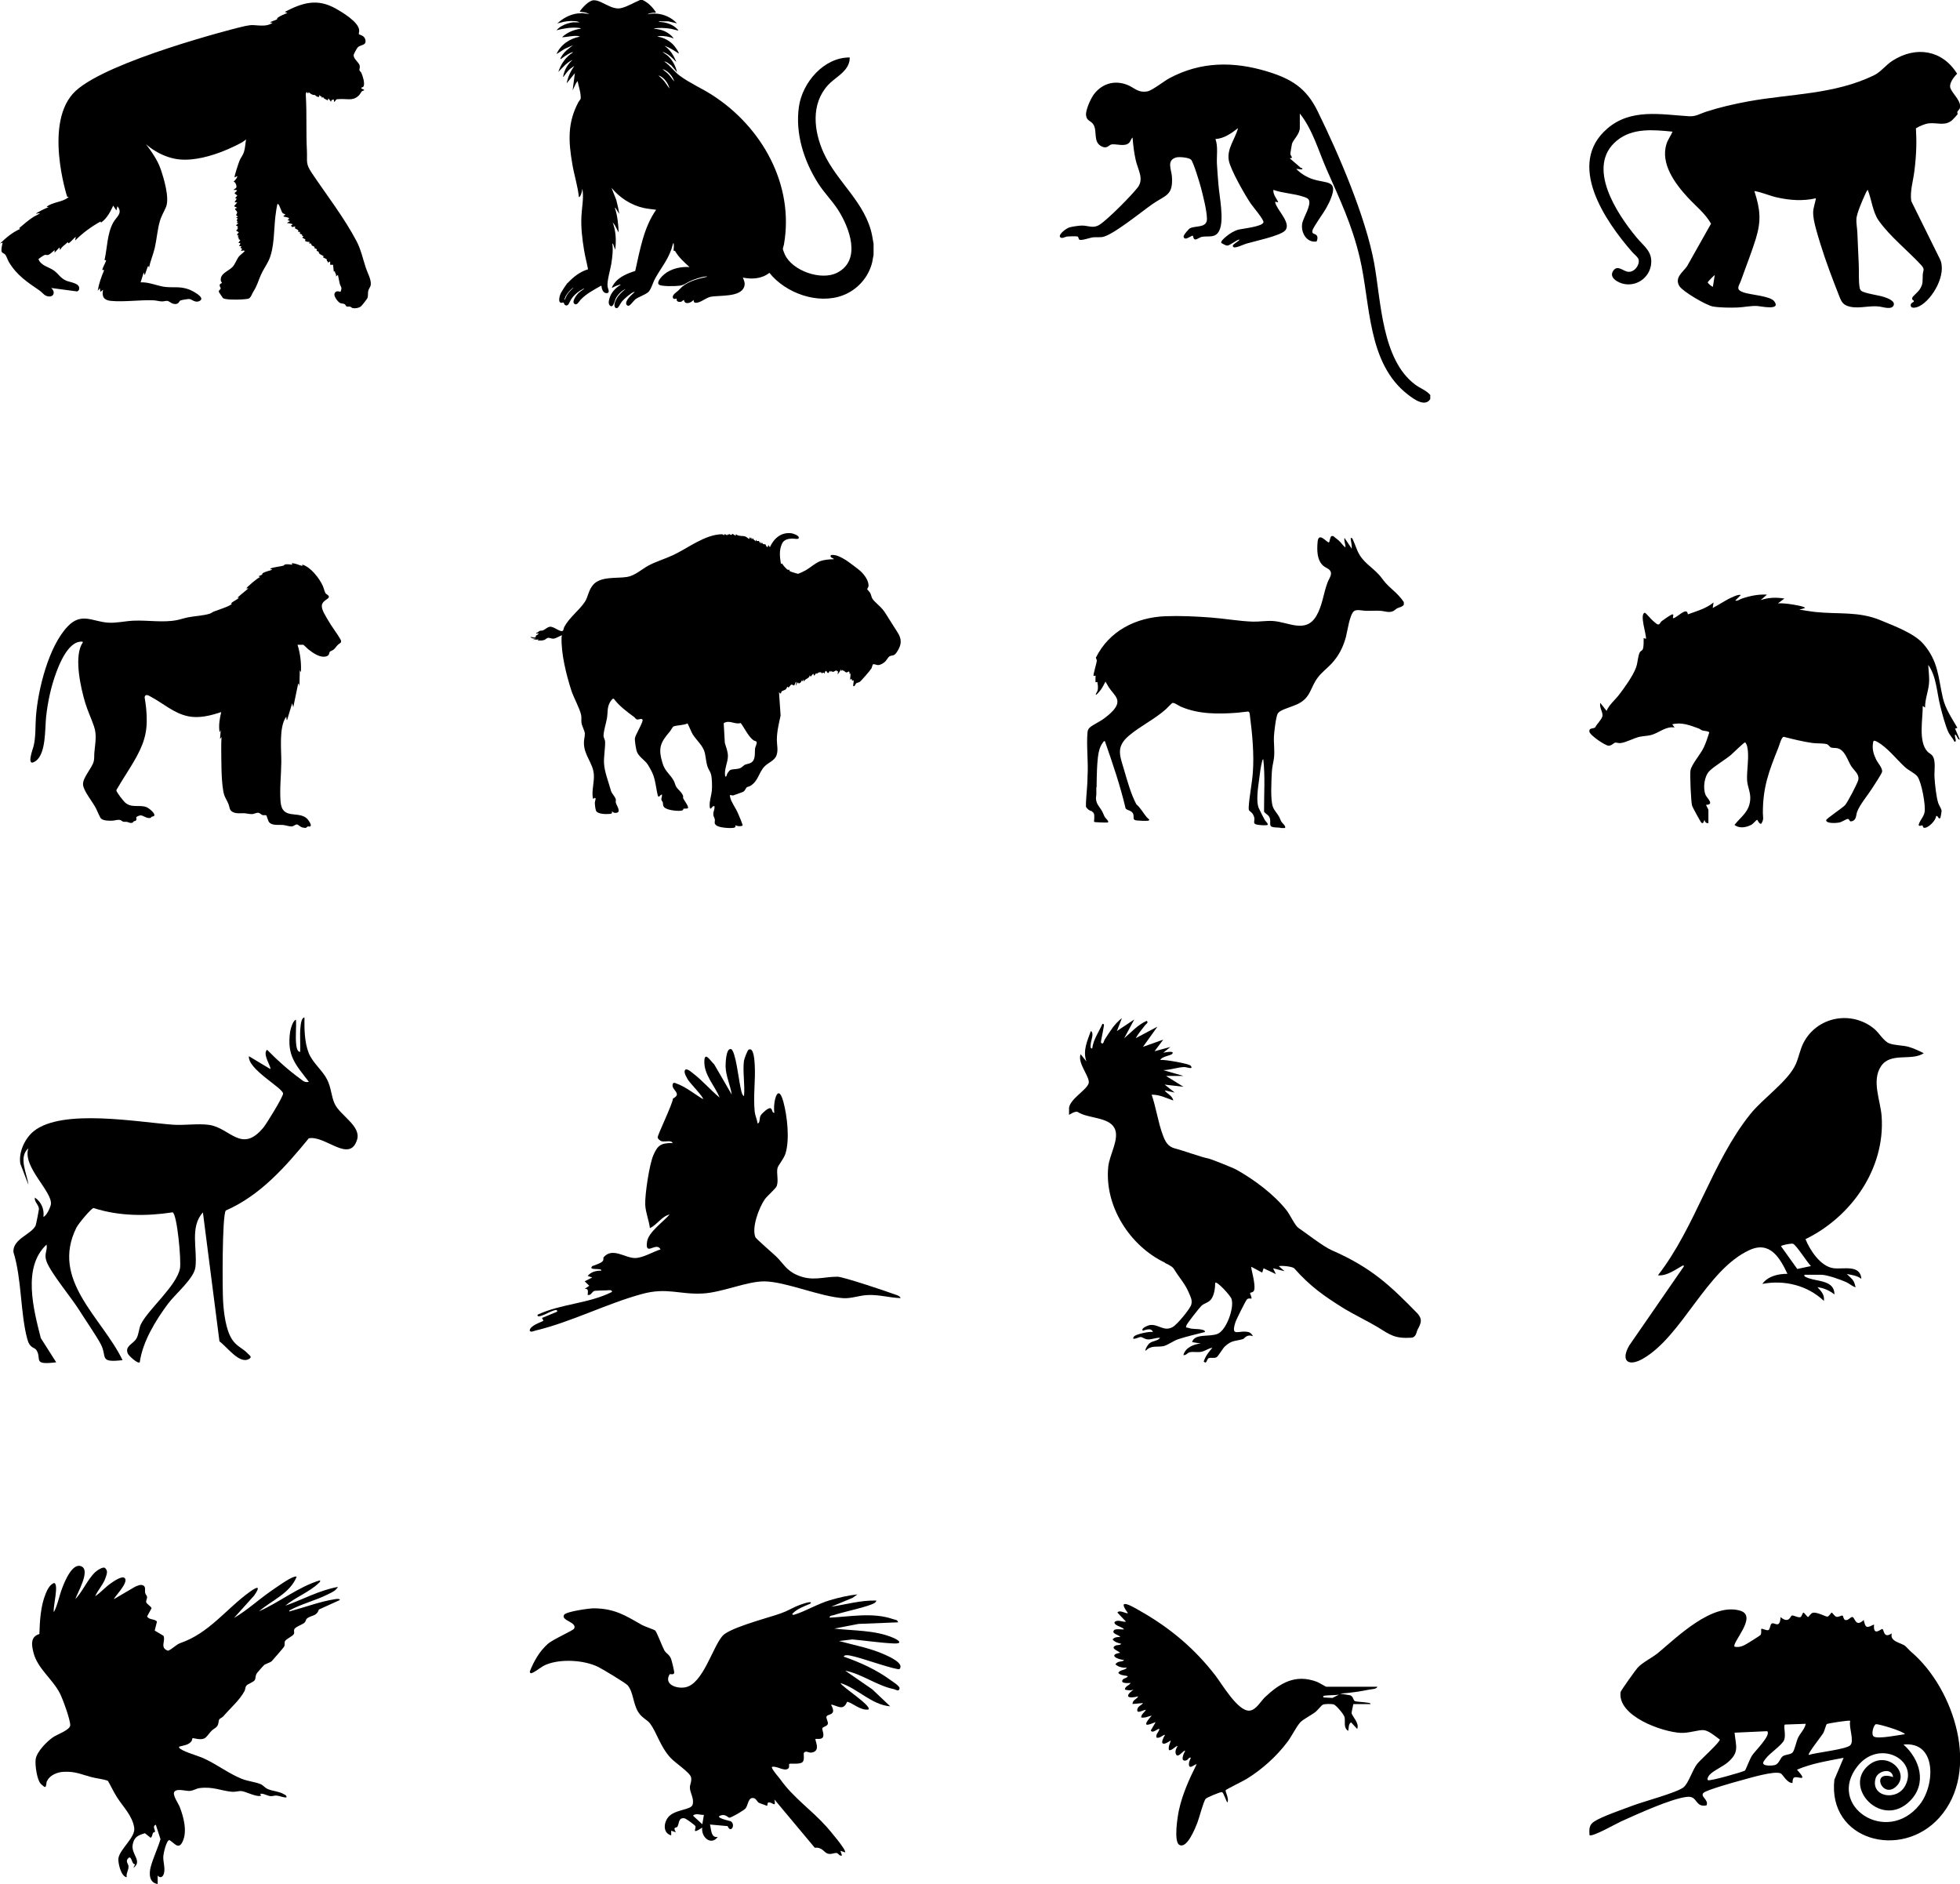
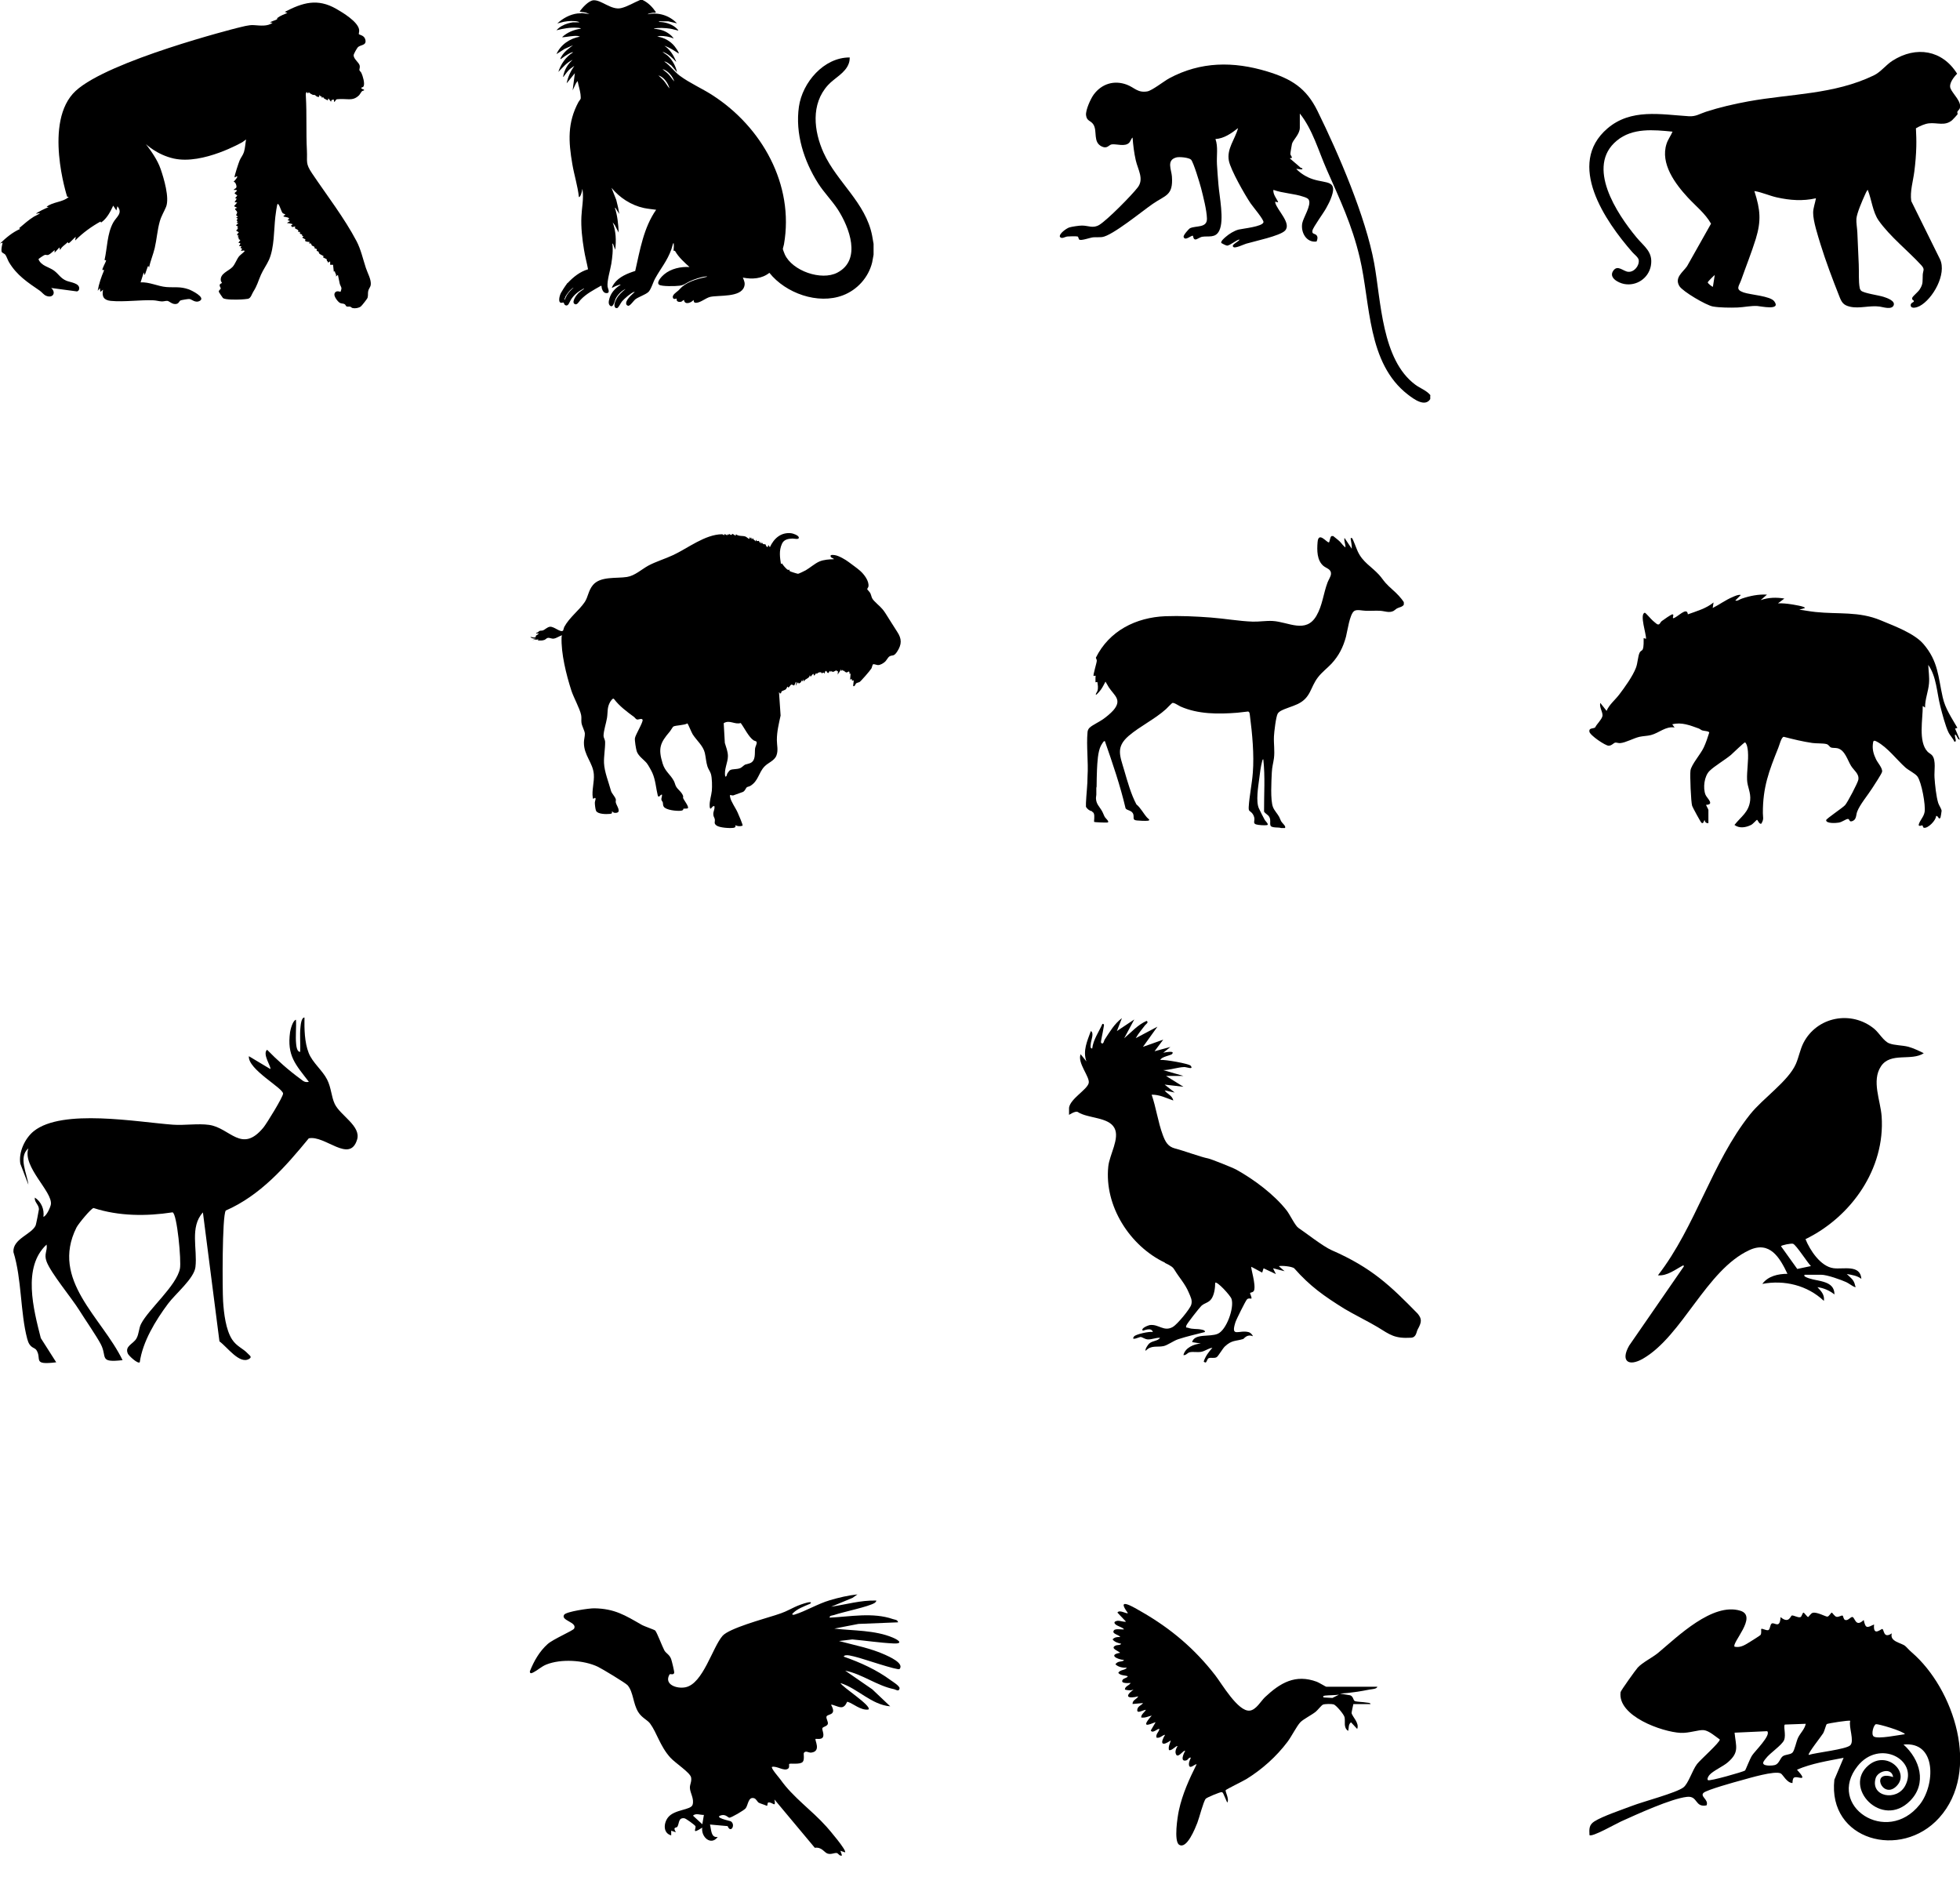
<svg xmlns="http://www.w3.org/2000/svg" id="Ebene_1" width="74mm" height="71.12mm" viewBox="0 0 209.76 201.61">
  <path d="M83.54,60.4l.14-.11c.1.17.47.63.65.7.07.03.16-.04.16-.03.01.02-.04.11.04.17.06.05.8.28.88.28.06,0,.71-.31.81-.37.44-.25.98-.73,1.46-.94.45-.2,1.07-.24,1.56-.25-.03-.11-.25-.13-.31-.22-.17-.28.16-.25.39-.22.43.05,1.18.49,1.53.76.38.29.86.62,1.2.92.42.37.98,1.09.89,1.68-.02.11-.14.23-.13.29,0,.03.28.31.34.44.15.35.09.49.41.82.48.51.76.64,1.18,1.28s.84,1.36,1.28,2.02c.5.75.5,1.34,0,2.11-.4.61-.5.31-.86.54-.1.07-.31.42-.42.53-.19.18-.51.38-.78.38-.14,0-.44-.14-.53-.08-.06.04-.11.33-.17.44-.11.2-1.14,1.39-1.28,1.46-.04.02-.31.09-.36.14-.07.07-.16.4-.31.28-.02-.02.07-.59.06-.61-.01-.01-.24.16-.22-.17l-.17.11.05-.67-.11.06c0-.49-.18-.17-.31-.17s-.26-.16-.32-.2c-.02-.01-.07.03-.09.02-.05-.03.07-.19-.18.02l-.06-.22c.03.22-.21.39-.31.61l.03-.39c-.14.11-.1-.03-.14-.05-.08-.03-.31.15-.4.15s-.16-.12-.18-.1c-.02.02.04.14-.06.11-.01-.32-.23.11-.25.11-.18,0-.17-.28-.28-.22-.09.05-.09.25-.17.28-.03.01,0-.25-.25,0,.02-.25-.49-.13-.53.06-.06-.26-.18.08-.28.17l-.11-.22-.28.33-.08-.17c-.07.39-.49.35-.64.67l-.08-.22-.06.22-.11-.11c0,.18-.15.3-.31.33-.03,0-.04-.36-.28.22-.08-.08.14-.35-.03-.39,0,.06-.15.38-.17.39-.02.02-.22-.14-.33-.09-.07.04-.16.26-.31.31-.07-.27-.14.09-.26.19-.08.07-.37.16-.43.21-.09.08,0,.27-.21.21-.05-.01,0-.14-.08-.11l.17,2.49c-.19.88-.4,1.71-.4,2.62,0,.56.17,1.1-.05,1.67-.22.56-.9.76-1.28,1.17-.64.68-.64,1.54-1.51,2.07-.11.07-.3.09-.38.15-.12.11-.18.39-.42.5-.09.04-.98.36-1.03.37-.26.03-.41-.21-.33.19.09.49.59,1.15.81,1.66.08.18.58,1.32.52,1.39-.3.09-.5.07-.78-.05-.02.02.16.22-.2.28-.39.06-1.49-.01-1.81-.25s-.14-.38-.18-.65c-.02-.17-.15-.29-.16-.51-.03-.38.19-.57.11-.92-.22-.06-.35.39-.45.25-.03-.04-.05-.16-.05-.22-.04-.57.18-1.15.23-1.67.04-.45.03-1.38-.1-1.8-.08-.27-.27-.49-.37-.8-.15-.48-.17-.97-.28-1.45-.18-.77-.88-1.33-1.3-1.99-.12-.19-.49-1.1-.56-1.17-.33.21-1.27.2-1.51.34-.06.03-.3.45-.39.55-1.03,1.2-1.25,1.78-.76,3.39.26.87.82,1.16,1.2,1.87.11.2.14.42.24.6.2.36.61.58.76,1.03.02.05-.03.14,0,.22.07.2.63.9.51,1.07-.05.08-.38.04-.47.06-.06.01.06.18-.29.22-.41.05-1.6-.06-1.83-.44-.1-.16-.06-.3-.1-.46-.03-.1-.14-.17-.15-.3-.02-.16.1-.35.06-.53-.2-.01-.29.39-.44.13-.2-.81-.24-1.67-.58-2.44-.11-.25-.45-.86-.61-1.06-.33-.39-.9-.75-1.07-1.27-.08-.25-.23-1.16-.19-1.4.06-.37.89-1.71.82-1.96-.06-.19-.41-.03-.53-.03-.2,0-.25-.18-.39-.28-.77-.57-1.55-1.14-2.14-1.92-.12-.15-.34.21-.41.31-.35.61-.24,1.09-.34,1.72-.09.56-.37,1.38-.37,1.92,0,.19.16.38.17.66.01.7-.15,1.54-.12,2.24.04.95.5,2.06.75,2.99.07.26.44.62.51.89.03.14-.03.22,0,.34.05.32.71,1.12-.05,1.12-.2,0-.22-.07-.36-.17.04.24-.03.26-.25.28-.38.04-1.28.03-1.45-.33-.08-.17-.14-.72-.13-.91,0-.12.19-.51-.02-.47-.06.01-.16.21-.2-.03-.13-.74.18-1.71.11-2.51-.1-1.25-1.08-2.02-1.06-3.41,0-.28.11-.67.1-.94-.02-.31-.31-.79-.36-1.14-.04-.28.02-.57-.04-.85-.14-.69-.81-1.88-1.05-2.63-.54-1.68-1.11-3.96-1.04-5.71,0-.08.03-.13.06-.19-.31.08-.58.31-.9.36-.24.03-.42-.11-.63-.08-.13.02-.23.16-.35.21-.25.1-.48.07-.74.07l.11-.11-.67.05.39-.11c-.2-.05-.5-.02-.61-.22.17.03.41.12.56.03.05-.03,0-.12.01-.13.07-.08.25-.14.32-.26-.09-.07-.24.1-.28-.08.18.03.25-.15.39-.2.11-.04.23-.01.34-.05.21-.07.47-.36.75-.39.45-.05,1.13.66,1.41.41.02-.01.08-.3.13-.4.57-1.04,1.56-1.73,2.19-2.66.36-.54.38-1.22.87-1.81.8-.97,2.52-.69,3.65-.87.83-.13,1.56-.81,2.26-1.2.81-.44,1.85-.75,2.7-1.15,1.57-.74,3.4-2.2,5.2-2.22.11,0,.17.09.22.11.03,0,.02-.11.06-.12.09,0,.22.11.28.12.03,0,.02-.09.03-.1.03-.02.11.07.15.04.02-.02,0-.09.01-.1.02-.02.18.19.32.09.02-.01,0-.11.04-.09.1.04.27.14.34.22l.05-.17c.3.25.74.13,1.03.25.14.06.25.21.42.25v-.22s.11.17.11.17l.08-.11.06.22.11-.17c0,.21.26.22.28.39l.06-.17c.09-.02.02.11.09.12.18.02.19-.15.33.22l.08-.17.03.22.14-.11c0,.23.31.17.33.18.03.02.1.25.15.27.23.07.07-.15.19-.17l.14.22c.43-.94,1.18-1.62,2.28-1.5.2.02.75.22.81.42.09.32-.52.14-.68.15-.46.02-.9.1-1.11.55-.35.76-.22,1.48-.1,2.27ZM78.08,82.46c.28-.23.94-.05,1.3-.35.48-.41.33-.23.86-.42.69-.25.5-1.1.57-1.61.03-.2.22-.49.16-.67-.03-.1-.23-.11-.33-.18-.54-.38-.97-1.32-1.37-1.85-.65.2-1.19-.38-1.82.02l.12,2.11c.13.44.33.93.33,1.4.01.69-.45,1.46-.28,2.2.17.03.15-.23.23-.35.02-.04.21-.28.23-.3Z" />
-   <path d="M31.83,68.98c.3.95.42,1.95.37,2.96l-.12-.21-.04,1.71-.08-.29-.06.04-.52,2.5-.12-.42-.54,1.79c-.1-.02-.06-.3-.08-.33-.03,0-.05.02-.06.04-.74,1.12-.47,3.47-.48,4.77-.01,1.37-.19,2.9-.08,4.25.16,2.03,1.94.92,2.86,1.85.11.11.55.71.3.81-.11.04-.18-.02-.25,0s-.12.15-.26.16c-.07,0-.31-.05-.38-.07-.15-.05-.41-.29-.49-.3-.18-.03-.39.2-.58.21-.29.01-.67-.14-.96-.16-.47-.04-1.22.11-1.51-.36-.07-.11-.22-.65-.26-.67-.05-.03-.27,0-.38-.02-.14-.03-.28-.22-.45-.25-.2-.04-.47.14-.72.14s-.52-.07-.75-.09c-.43-.02-.85.07-1.26-.12s-.35-.54-.49-.88c-.22-.54-.44-.72-.55-1.37-.23-1.31-.2-3.13-.22-4.48,0-.44,0-.88.04-1.31l-.17.21.08-.96-.12.25c-.13-.73,0-1.46.17-2.17-1.16.38-2.36.7-3.58.44-1.47-.31-2.62-1.36-3.9-2.05-.23-.13-.63-.41-.72.01.06.42.13.83.17,1.25.18,2.04-.03,3.25-.99,5.05-.67,1.24-1.51,2.43-2.21,3.66,0,.2.75,1.15.93,1.31.7.64,1.51.21,2.29.5.23.09.92.61.85.89-.04.13-.21.1-.3.15-.08.05,0,.12-.21.13-.4.03-.71-.33-1.02-.28-.08.01-.33.11-.38.17-.09.12.1.27-.1.4-.06.04-.14.03-.19.06-.04.03-.05.1-.12.13-.23.12-.41-.03-.62-.07-.11-.02-.24.01-.36-.01-.14-.03-.24-.17-.39-.2-.26-.04-.5.06-.75.08-.33.02-.99.02-1.25-.21-.16-.14-.45-.93-.6-1.19-.34-.63-1.29-1.79-1.34-2.45-.06-.76.96-1.74,1.15-2.52.07-.31.03-.6.06-.9.08-.97.29-1.87-.03-2.8-.29-.86-.68-1.66-.95-2.55-.48-1.61-1.15-4.63-.42-6.17.1-.22.38-.43-.15-.36-1.26.15-2.15,2.25-2.53,3.3-.56,1.51-.9,3.11-1.08,4.71-.14,1.28.01,3.97-1.12,4.76-1.06.74-.33-1.2-.23-1.57.26-1.03.18-2.14.26-3.19.22-2.91,1.35-7.49,3.39-9.64,1.47-1.55,2.66-.52,4.33-.41.91.06,1.8-.17,2.71-.21,1.52-.07,3.17.23,4.65-.06.4-.08.8-.22,1.2-.3.71-.14,1.67-.18,2.32-.39.18-.06.29-.17.44-.23.32-.13,1.81-.59,1.92-.83.02-.04-.13,0-.06-.06.2-.21.62-.37.83-.58h-.09c-.11.02-.03-.06,0-.08.35-.33.75-.61,1.1-.94l-.21.02c-.08-.06,1.28-1.21,1.46-1.21.03-.07-.23-.02-.12-.12.02-.02.27-.09.33-.15.04-.03,0-.09.06-.14.24-.18.74-.27,1.02-.38.02-.08-.28,0-.17-.12.15-.15,1.14-.23,1.4-.33.08-.03.05-.11.21-.13.24-.03.49.02.73.04l-.08-.15c.37-.03.76.19,1.1.27.14.03-.06-.17.08-.12.87.27,1.79,1.46,2.15,2.26.1.22.19.63.29.79.09.13.37.21.36.38,0,.27-.69.39-.75.92-.05.47.4,1.12.63,1.53.4.72.95,1.4,1.34,2.07.24.43-.04.4-.29.66-.15.15-.26.35-.43.48-.1.08-.33.16-.38.21-.13.14-.02.38-.37.5-.67.22-1.48-.37-1.98-.77-.07-.06-.47-.46-.5-.46h-.6Z" />
  <path d="M26.34,14.86c-.09.47-.1.97-.24,1.42-.11.34-.33.58-.46.89-.09.2-.6,1.74-.54,1.81.06.02.34-.24.28-.03-.05.15-.28.39-.39.51.22-.02.37.5.29.62-.08.12-.23.14-.29.25.74-.03.12.21.11.37l.29.23-.23.28.17.06-.23.37.28.03-.34.4.34.17-.23.09c0,.16.19.22.22.38.03.22-.27.3.06.44.04.12-.1.07-.11.09-.1.11.11.11.11.14,0,.13-.26.21,0,.28l-.11.2h.17c0,.08-.23.22-.23.25,0,.09.36.09.11.31l.11.03-.22.23.28.17c.04.07-.19.14-.16.29,0,.05.11.08.16.08-.2.25-.06.13-.02.18s0,.14.03.2c.02.04.15.05.16.1,0,.04-.23.26-.17.31.38-.06,0,.29.06.34h.23s-.11.2-.11.2c.28.02.15.13.06.31.02.01.4-.13.39.03,0,.04-.49.42-.59.54-.27.34-.43.86-.71,1.15-.42.44-1.37.7-1.24,1.47.01.09.12.17.11.22-.01.06-.19.09-.22.18-.07.19.11.34.1.43-.02.08-.22.18-.21.34,0,.04.4.63.44.67.22.22,1.59.18,1.96.16.18-.01.57-.04.72-.07.32-.07.41-.51.56-.74.46-.73.5-1.08.83-1.83.24-.55.63-1.08.87-1.62.57-1.32.51-3.14.67-4.58.01-.12.18-1.41.25-1.39.15.04.25.38.32.54.04.09.14.38.22.45.05.05.28.11.28.17,0,.04-.28.1-.17.2.03.03.93.09.4.37l.28.11-.34.2c.09.02.54.09.56.11.12.12-.14.08-.11.2,0,0,.12.12.12.13.04.01.27-.09.33-.04.01,0-.08.12-.03.17.07.09.49.16.32.39h.23c-.13.27.14.21.21.29,0,.01-.03.08-.01.1.04.05.13.05.14.06.03.03-.11.12-.11.14,0,.06.31.18.33.21.02.03-.05.12-.03.16.06.09.37.12.48.11l-.06.17c.3-.06.22.12.3.21.04.05.17.06.25.13.08.07.02.15.03.16.04.04.2.04.25.12.04.06-.04.16-.03.17s.16.03.22.09c.04.04,0,.12.08.2.11.11.33.18.46.28.1.09-.2.02-.03.14.09.06.33.14.37.2.04.08-.1.04.1.24.04.04.03.1.04.11.03.03.13-.16.22-.11v.34s.31,0,.31,0l.08.74.11-.06c0,.22.21.35.11.57l.22-.17c.08.32.12.64.2.96.04.15.18.35.18.49,0,.05-.08.35-.1.36-.03.02-.51-.24-.65.22-.08.27.37.87.61.98.15.07.35.04.49.13.1.06.12.22.21.24.1.03.23,0,.33.01.12.02.19.13.3.16.28.06.65,0,.88-.17.11-.08.68-.81.72-.92.08-.27.02-.47.07-.72.04-.23.23-.43.27-.64.09-.58-.34-1.29-.52-1.85-.31-.94-.53-1.97-.99-2.85-1.32-2.51-3.19-4.92-4.77-7.27-.73-1.09-.49-1.21-.55-2.45-.1-1.93,0-3.85-.11-5.76,0-.16-.06-.46.14-.48.01,0,.06.29.17,0,.11.13.26.21.41.28.09.04.18,0,.24.03.15.08.17.22.46.2,0-.31.05-.16.16-.06.03.03.17-.04.12.18.23-.2.14-.03.24.04.04.02.33.18.35.19.16.04.02-.18.14-.17l.26.34c.05-.23.1-.21.31-.23,0,.55.15,0,.32-.04.09-.02.55-.02.67-.02.67.01,1.13.15,1.69-.39.11-.11.24-.38.34-.46.08-.06.32-.05.17-.17-.05-.04-.21-.04-.25-.14-.05-.12.17-.05.24-.21.15-.32-.09-1.11-.24-1.43-.05-.1-.2-.23-.21-.29-.02-.1.08-.29.03-.49-.07-.33-.64-.69-.65-1.1,0-.14.36-.77.46-.87.27-.27.94-.16.8-.79-.11-.5-.62-.5-.71-.62-.01-.02.07-.29.04-.46-.13-.86-1.73-1.82-2.46-2.24-2.01-1.14-3.56-.67-5.5.33l.28.11c-.31.14-.78.31-1.04.52-.1.08-.02.13-.06.16-.17.12-.56.19-.76.34l.28.03c-.55.43-1.34.3-2.01.26-.55-.04-1.21.17-1.86.32,0,0-13.7,3.47-17.21,6.72s-.91,11.32-.91,11.32l.17.03c-.64.58-1.7.51-2.37,1.05l.23.06c-.13-.03-1.42.63-1.36.68l.4-.06c.06.05-.56.33-.62.37-.57.35-1.08.81-1.59,1.24l.11.08c-.82.36-1.51.94-2.15,1.56l.28-.09s-.21.73-.1,1c.03.07.31.2.37.27.13.15.28.62.41.83.84,1.4,1.99,2.15,3.29,3.04.22.15.43.45.69.55.72.29,1.09-.35.53-.84l2.77.37c.14-.06.21-.12.23-.29.06-.6-.95-.68-1.36-.85-.63-.26-.82-.7-1.31-1.07-.55-.42-1.39-.5-1.69-1.24.01-.05.59-.44.68-.46.14-.03.22.05.38,0,.2-.08.5-.38.67-.52v.28s.51-.56.51-.56l.08.28c.15-.36.55-.57.82-.85.05.04,0,.15.11.11s.59-.57.74-.68l-.06.4c.8-.81,1.72-1.48,2.71-2.03l.06.11c.63-.44.98-1.13,1.3-1.81l.34.51.11-.45c.62.75-.11,1.13-.45,1.75-.66,1.2-.63,2.71-.93,4.01l.17.03c-.02.21-.47.91-.39,1.05,0,0,.13-.08.17.03-.3.7-.55,1.42-.68,2.18l.23-.28.06.4.28-.23c-.14.72.07,1.11.82,1.19,1.46.14,3.13-.12,4.58-.06.29.01.61.11.9.12.21,0,.42-.07.57-.06.21.01.47.34.85.34.42,0,.4-.31.58-.39.09-.04.81-.16.92-.15.27,0,.65.48,1.15.19.63-.37-.91-1.12-1.19-1.22-.93-.33-1.52-.18-2.41-.25s-1.83-.56-2.75-.5l.34-1.07.08.28c.1-.04.34-1.07.42-.96l.06.17c.15-.7.44-1.38.61-2.08.22-.94.28-1.92.54-2.85.17-.61.47-1.06.68-1.58.38-.97-.24-3.04-.58-4.03s-.99-1.89-1.58-2.68c0,0,1.18,1.15,3,1.55,3.11.68,7.33-1.76,7.33-1.76l.41-.3Z" />
  <path d="M153.07,42.32v.39c-.57.9-1.78-.01-2.38-.47-4.39-3.38-4-9.72-5.16-14.64-.84-3.56-2.11-6.19-3.55-9.47-.88-2-1.5-4.27-2.87-5.98v1.52c0,.7-.73,1.3-.84,1.73-.02.08-.18,1.01-.17,1.07.01.17.17.26.16.43l-.23.04c.37.34.77.64,1.13.98.06.06.18.07.19.08.22.26-.52.04-.62.08.47.49,1.11.88,1.75,1.09,1.54.51,2.79.04,1.9,2.21-.11.28-.3.61-.44.88-.27.51-1.41,2.05-1.48,2.42-.08.39.24.3.42.48.19.19.12.47.02.69-1.09.15-1.71-.99-1.53-1.96.11-.6,1.02-1.96.69-2.52-.1-.17-.37-.25-.55-.31-1.01-.35-2.22-.37-3.23-.74-.05.47.31.89.51,1.29-.08.14-.37-.17-.31.08.19.81,1.79,2.23,1.04,3-.54.56-3.27,1.13-4.15,1.39-.29.09-1.15.51-1.35.37-.37-.26.59-.57.63-.82-.38.08-.98.63-1.32.66-.1,0-.6-.25-.62-.28-.1-.18.32-.53.46-.65.36-.32.92-.67,1.39-.79.45-.11,2.54-.31,2.66-.78.07-.26-1.16-1.7-1.38-2.03-.62-.92-2.11-3.53-2.32-4.54-.26-1.29.67-2.33.98-3.51-.7.55-1.5,1.12-2.42,1.17.3.82.11,1.81.16,2.69.04.72.1,1.46.16,2.18.1,1.29.64,3.8.09,4.93-.4.84-1.16.55-1.83.66-.23.04-.58.3-.72.29-.24,0-.24-.36-.27-.39-.14-.11-.87.63-1,.1-.04-.16.55-.85.7-.92.64-.29,1.82,0,1.8-1.02-.02-.89-.4-2.37-.63-3.27-.13-.5-.82-2.81-1.08-3.05-.24-.22-1.25-.32-1.57-.23-1.08.29-.52,1.31-.47,2.03.15,2.07-.68,1.99-2.05,2.94-1.12.77-4.32,3.4-5.41,3.55-.33.04-.66,0-.98.03s-1.32.41-1.49.23c-.07-.08-.07-.29-.17-.32-.16-.04-.87-.02-1.08,0-.29.03-.62.31-.81.03-.1-.34.72-.91,1.01-1s1.06-.2,1.36-.2c.68,0,1.18.34,1.86-.08.87-.54,3.44-3.14,4.1-4,.7-.91.02-1.9-.21-2.91-.18-.8-.28-1.61-.34-2.43-.17.13-.22.43-.39.58-.44.42-1.32.09-1.83.15-.32.04-.47.5-1.05.24-1.01-.46-.47-1.63-.92-2.36-.29-.46-.71-.34-.79-1-.06-.54.48-1.74.82-2.21.85-1.15,2.18-1.57,3.54-1.06.83.31,1.16.9,2.2.72.51-.09,1.76-1.08,2.34-1.4,3.37-1.81,6.88-1.83,10.5-.73,2.58.79,4.16,1.76,5.37,4.22,2.26,4.59,5.16,11.33,6.07,16.31.74,4.06.8,10.32,4.4,12.99.54.4,1.22.62,1.63,1.14Z" />
  <path d="M116.87,86.83c-.26-.05-.51-.24-.65-.48,0-.14,0-.27,0-.41.04-.94.17-1.92.17-2.87.1-1.52-.14-3.23,0-4.73.02-.18.09-.33.22-.46.27-.26,1.03-.62,1.4-.88.4-.28.83-.63,1.15-.99.96-1.13.09-1.56-.5-2.46-.13-.19-.22-.41-.35-.6-.15.28-.29.57-.47.83-.04.06-.5.65-.57.57.01-.16.13-.26.18-.41.1-.33.04-.62-.01-.95l-.2.03c0-.16,0-.33,0-.49,0-.2.11-.25-.2-.19-.08-.09.33-1.38.34-1.62,0-.15-.07-.2-.1-.33,1.43-2.88,4.29-4.31,7.43-4.44,1.58-.06,3.29.02,4.87.14,1.47.11,3.03.39,4.49.44.71.02,1.42-.11,2.14-.07,1.68.1,3.55,1.39,4.68-.56.65-1.12.74-2.39,1.19-3.57.09-.24.34-.63.36-.86.06-.56-.46-.62-.8-.9-.71-.6-.7-1.68-.63-2.54.09-1.21,1,.07,1.21.02.09-.02.11-.6.29-.68h.17c.23.2.5.38.71.59s.36.46.6.63c.03-.34-.18-.67-.1-1.02l.78,1.16c.02-.35-.07-.72-.12-1.07,0-.08.07-.11.14-.07.1.06.52,1.23.62,1.43.53,1.15,1.46,1.61,2.27,2.49.25.27.46.6.7.87.43.49.99.9,1.43,1.39.19.21.38.44.53.68v.27c-.18.26-.48.26-.74.4-.12.07-.23.19-.35.26-.48.25-.94.02-1.44-.01s-1.03.02-1.53,0c-.35,0-.98-.18-1.26.03-.48.36-.71,2.12-.87,2.74-.3,1.12-.76,2.03-1.54,2.88-.48.51-1.02.9-1.46,1.47-.84,1.09-.74,2.17-2.17,2.86-.56.27-1.36.47-1.86.76-.1.06-.22.17-.28.27-.19.33-.38,1.98-.4,2.42-.04.78.1,1.55,0,2.34-.08.59-.2.9-.23,1.54-.04.86-.17,2.98.13,3.71.14.36.47.69.66,1.04.08.14.12.31.2.45.1.18.36.4.42.54.03.07.04.13,0,.2h-.41c-.26-.11-1.08.03-1.15-.3-.07-.3.06-.53-.11-.87-.15-.28-.42-.34-.57-.59-.01-1.86.13-3.74-.08-5.59-.09-.02-.11.17-.13.23-.15.57-.24,1.28-.31,1.87-.11.84-.37,2.42-.03,3.15.17.36.44.9.63,1.24.07.12.5.5.23.55-.23.04-.94,0-1.17-.08-.32-.11-.16-.34-.17-.58,0-.2-.11-.46-.24-.61-.25-.29-.4-.17-.37-.68.07-1.18.35-2.47.44-3.67.15-1.92-.06-4.17-.31-6.09-.02-.15-.02-.42-.2-.45-.38.03-.77.1-1.15.13-2.04.16-4.2.17-6.09-.67-.19-.09-.53-.32-.69-.36-.05-.02-.1-.02-.15-.02-.1.02-.57.55-.7.66-1.21,1.09-2.77,1.82-4,2.87-1.4,1.21-.93,2.12-.47,3.7.35,1.2.72,2.54,1.3,3.63.47.39.74.96,1.14,1.41.09.1.44.3.07.34-.27.03-.87,0-1.16-.03-.49-.05-.3-.27-.37-.61-.1-.5-.71-.44-.84-.69-.57-2.44-1.39-4.82-2.21-7.18-.05-.03-.08-.01-.12.02-.06.04-.26.36-.3.44-.35.66-.39,1.84-.43,2.6-.03.6-.03,1.2-.04,1.8l-.03.13c0,.24,0,.49,0,.73,0,.12-.04.23-.04.37.02.65.37.89.65,1.39.12.21.19.45.31.65.08.13.57.53.25.57-.15.02-1.36-.02-1.41-.07,0,0,0-.1,0-.11.02-.35.1-.85-.2-.97Z" />
  <path d="M24.15,129.57c-.39.61-.36,8.42-.28,9.7s.29,3.05.96,4.08c.5.77,1.18.96,1.69,1.52.19.21.51.36.11.58-1.02.57-2.32-1.29-3.15-1.89l-1.77-13.8c-1.43,1.56-.57,3.93-.8,5.85-.15,1.23-2.14,2.85-2.94,3.93-1.32,1.77-2.71,4.04-3.02,6.26-.22.19-1.17-.7-1.27-.92-.37-.82.57-1.03.91-1.62.29-.5.25-1.09.5-1.57.82-1.6,3.78-4.06,4.16-5.91.17-.8-.31-5.93-.79-6.03-2.8.43-5.73.42-8.45-.46-.24,0-1.62,1.67-1.83,2.08-2.82,5.64,2.71,9.61,4.93,14.2-2.57.29-1.62-.33-2.32-1.69-.45-.87-1.68-2.64-2.31-3.65-.82-1.32-3.04-3.97-3.5-5.21-.31-.82.11-1.13,0-1.82-2.61,2.41-1.4,6.94-.62,10.01l1.65,2.59c-2.61.32-1.5-.35-2.12-1.31-.21-.32-.71-.16-.98-1.19-.75-2.81-.58-6.42-1.48-9.3-.09-1.42,1.95-1.89,2.38-2.85.04-.08.35-1.64.35-1.73,0-.49-.51-.76-.44-1.25.69.44,1.03,1.26.92,2.06.35-.1.76-1.06.8-1.34.18-1.37-3.08-4.02-2.41-5.99-1.11.94-.13,2.73,0,3.89l-.86-2.24c-.21-1.21.48-2.72,1.44-3.49,3.05-2.44,11.09-.97,14.89-.69,1.24.09,2.67-.15,3.87.02,2.26.32,3.48,3.12,5.82.28.35-.43,2.11-3.29,2.1-3.63-.01-.6-3.79-2.6-3.66-4l2.29,1.37c.16-.17-.89-1.61-.34-2.06,1.08,1.11,2.29,2.19,3.54,3.1.31.23.48.43.93.33-1.43-1.86-2.36-2.78-2.01-5.33.04-.27.29-1.25.63-1.31.05.86-.07,1.75.02,2.61.02.22.1.86.43.82.04-.86-.06-1.74.03-2.61.02-.23.09-1.08.43-1.06-.02,1.21,0,2.64.45,3.79.4,1.03,1.48,1.87,1.97,2.84.46.91.44,1.81.82,2.62.59,1.24,2.84,2.36,2.39,3.82-.79,2.58-3.44-.51-5.17-.14-2.51,3.06-5.19,6.11-8.89,7.73Z" />
-   <path d="M7.96,171.24c.83-.8,1.38-2.18,2.21-2.97.19-.18.84-.63,1.06-.46.34.31.2.62.08,1-.25.78-.82,1.31-1.13,2.03.61-.41,1.07-.97,1.68-1.39.25-.17,1.24-.89,1.5-.53.42.48-1.26,2.13-1.16,2.22l2.25-1.32c.26-.11.59-.28.87-.14.31.15.15.55.21.8.03.16.18.28.2.41.03.21-.13.41-.09.58.05.2.48.42.58.64l-.48.88c.16.4.89.26,1.05.57l-.24.95.94.56c.26.54-.44,1.29.49,1.6.44-.17.88-.67,1.31-.82,3.11-1.07,4.91-3.67,7.46-5.5.92-.66,1.11-.53.43.43l-2.14,2.38c1.39-.81,2.58-1.92,3.9-2.84.57-.39,1.97-1.41,2.56-1.57.09-.02.23-.06.23.03-.73,1.77-2.66,2.5-4.02,3.67,2.23-.98,4.2-2.62,6.54-3.32.04.17-.05.2-.15.3-.97.95-2.53,1.53-3.57,2.42,1.87-.66,3.65-1.66,5.63-2.01-.23.42-.67.59-1.07.79-1.32.67-2.81,1.01-4.11,1.72-.14.21.17.05.24.04,1.42-.38,3.1-1,4.52-1.22.13-.02.6-.13.63.07l-2.25,1.02c-.22.72-.79.61-1.21.91-.21.14-.18.34-.29.46-.21.23-.89.42-1.09.68-.16.21.03.4-.1.59-.17.25-.74.47-.91.71-.15.22.03.37-.14.65-.05.09-1.22,1.44-1.3,1.52-.22.2-.69.28-.85.45-.12.12-.61.67-.71.8-.23.3-.13.52-.25.76-.13.25-.74.41-.9.61-.15.18-.11.42-.21.59-.55,1.01-1.5,1.8-2.25,2.68-.12.15-.4.25-.45.35-.1.18-.04.43-.21.7-.14.22-.42.32-.6.5-.2.2-.5.63-.66.75-.46.37-1.31,0-1.39.06-.03.02-.05.24-.12.33-.33.42-.81.43-1.3.57-.14.15.34.37.43.42.7.34,1.59.56,2.32.9,1.34.63,2.54,1.56,3.92,2.12.66.27,1.48.34,2.04.58.28.11.44.39.78.53.51.22,1.17.23,1.68.53.15.09.34.13.3.36-.37.02-.7-.17-1.06-.2-.22-.02-.42.08-.65.06-.31-.03-.63-.24-.95-.26-.25-.01-.1.08-.05.2-.43.22-1.63-.43-2.09-.48-.31-.03-.66.11-1.07.07-1.2-.12-1.99-.57-3.43-.39-.34.04-.66.27-1.02.3-.45.04-1.31-.28-1.65.06-.31.3.41,1.29.55,1.66.42,1.09.83,2.62.3,3.72-.43.91-.89.12-1.41-.18-.33.03-.63,1.44-.65,1.74-.03.59.21,1.19.08,1.79-.09.4-.38.62-.68.27v.9c-.91-.11-.94-1.09-.75-1.81.26-.98.76-2,1.05-2.98l-.5-1.55c-.4.15-.07.52-.09.74,0,.07-.17.07-.21.13-.09.18-.07.4-.25.53l-.62-.49c-.71.22-1.14.38-1.3,1.19-.22,1.07,1.1,1.79.06,2.52l.2-.4c-.37.07-.33-.78-.65-.71-.48.37-.08.63-.06.95.02.39-.29.78-.19,1.16-.63-.07-.96-1.59-.89-2.04.16-.99,1.83-2.22,1.69-3.24-.18-1.29-1.2-2.26-1.85-3.29-.36-.56-.63-1.17-.97-1.75-.57-.21-1.2-.24-1.81-.41-1.12-.3-1.71-.62-2.96-.55-.61.03-1.42.34-1.7.92-.17.1-.06.78-.31.69-.07-.03-.38-.29-.44-.37-.38-.47-.59-1.99-.51-2.59.11-.8,1.21-1.91,1.87-2.36.45-.31,1.81-.77,1.83-1.27.02-.58-.8-2.82-1.1-3.41-.78-1.53-2.38-2.65-2.82-4.32-.22-.84-.37-1.75.62-2.04.04-1.39.13-2.96.65-4.26.19-.47.42-.98.9-1.2.6.04-.15,2.7,0,3.11.42-.8.56-1.7.88-2.54.26-.68,1.1-2.82,2.09-2.34.97.47-.5,2.89-.7,3.57Z" />
-   <path d="M79.63,113.49c.02-.17.35-1.06.48-1.14.58-.36.64,1.3.66,1.62.1,1.65-.18,3.3,0,5.03.05.42.25.82.31,1.24.3-.07.14-.56.34-.88.13-.21.81-.85,1.04-.75s.14.52.41.49c-.17-1.09.37-3.34.96-1.2.42,1.53.7,4.06.23,5.56-.19.6-.8,1.26-.86,1.58-.11.57.13,1.29-.07,1.88-.1.3-1.02,1.05-1.3,1.46-.61.9-1.42,3.02-.98,4.05.06.14,1.87,1.72,2.2,2.03.78.75,1.07,1.48,2.23,1.99,1.63.73,2.79.19,4.35.19.57,0,5.16,1.53,5.98,1.84.22.08.73.2.77.45-1.21-.04-2.26-.38-3.5-.33-.86.03-1.75.38-2.59.34-2.52-.15-6.17-1.77-8.47-1.8-1.89-.02-4.55,1.2-6.66,1.3-2.45.12-3.8-.68-6.46.05-3.78,1.03-7.57,3-11.38,3.91-.17.04-.53.23-.63.02-.03-.56,1.38-.96,1.46-1.07.02-.03-.17-.27-.14-.3l1.62-.67c.03-.31-.33-.13-.49-.08-.37.12-.76.38-1.13.49-.16.05-.52.22-.49-.08,2.54-1.19,5.43-1.17,7.97-2.44.04-.27-.39-.18-.57-.17-.22,0-1.19.03-1.28.05-.29.06-.37.53-.75.44.02-.35.12-.71-.32-.65l.49-.33-.49-.48.81-.41-.49-.16c.36-.45.91-.57,1.46-.57.11-.33-1.47.03-.97-.48.05-.05.8-.24,1.07-.49.2-.18.09-.38.13-.44.95-1.15,2.35.09,3.4.06.9-.03,1.87-.67,2.71-.92-.45-.9-1.7.84-1.44-.85.16-1.02,1.78-2.14,2.41-2.89-.86.2-1.33,1.1-2.11,1.46-.1-.85-.46-1.65-.5-2.51-.04-1.11.44-4.32.88-5.32.47-1.07.82-1.28,2.06-1.28-.15-.34-.82-.09-1.19-.19-.16-.05-.39-.24-.42-.4-.04-.22,1.59-3.55,1.64-4.17,1.02-.54-.16-.89-.04-1.49.06-.29.25-.18.43-.11.97.34,1.93,1.14,2.82,1.66.14-.14-1.42-1.75-1.6-2.06-.14-.25-.41-.66-.36-.94.09-.47.73.12.89.24,1.02.78,1.86,1.78,2.85,2.6-.53-1.32-1.72-2.46-1.63-3.98.06-.99.71.14,1.05.42l1.88,3.24c-.15-1.02-.63-1.96-.66-3,0-.3.03-2,.58-1.87.47.11.84,3.3.98,3.9.07.3.14,1,.41,1.14.12-1.19-.16-2.67,0-3.82Z" />
  <path d="M182.85,88.09c-.25.04-.39-.11-.42-.34l-.17.34c-.08.01-.11,0-.17-.04-.08-.06-.94-1.64-.99-1.8-.13-.39-.25-3.31-.18-3.78.09-.64,1.08-1.74,1.42-2.47.24-.51.42-1.06.59-1.6-.03-.16-.59-.17-.76-.23-.13-.05-.24-.16-.38-.21-.92-.33-1.83-.7-2.82-.44l.25.34c-.95-.16-1.67.59-2.53.81-.38.1-.84.1-1.24.19-.63.15-1.46.62-2.04.67-.22.02-.41-.08-.55-.05-.18.04-.37.33-.7.33-.35,0-2-1.11-2.06-1.51-.06-.43.44-.29.62-.45.18-.37.66-.79.77-1.18s-.36-.97-.22-1.44l.67.85c.29-.68.91-1.16,1.35-1.74.59-.77,1.45-1.97,1.79-2.86.2-.51.21-1.25.4-1.63.1-.2.27-.21.33-.35.13-.31.09-.87.1-1.21l.25.08c.06-.44-.72-2.65-.13-2.79.08-.02.69.71.85.84.08.07.43.37.46.38.3.14.31-.17.51-.33.15-.12,1.03-.73,1.14-.72.22.01-.03.35.08.42.45-.07,1.48-1.3,1.57-.42.94-.34,1.96-.62,2.75-1.27l-.09.59c.72-.36,1.38-.86,2.13-1.17.25-.11.63-.29.88-.22l-.59.59c.21.1.48-.14.72-.21.86-.29,1.76-.47,2.67-.42l-.68.59c.84-.29,1.67-.31,2.54-.17l-.68.51c.46-.01.93.03,1.38.1.12.02,1.62.24,1.49.41l-.59.17c.58.08,1.16.19,1.73.25,2.47.26,4.64-.09,6.98.89,1.43.6,3.58,1.38,4.57,2.53,1.6,1.86,1.57,3.5,2.07,5.72.28,1.24.95,2.17,1.57,3.26l-.25.08.51,1.18c-.28,0-.27-.46-.51-.55-.1.25.28.83-.08.76-.15-.37-.47-.65-.64-1.02-.31-.65-.68-2.04-.86-2.77-.38-1.48-.4-3.16-1.29-4.42.03.66.14,1.32.08,1.99-.07.85-.44,1.72-.42,2.58l-.25-.17c.02,1.37-.5,3.79.5,4.87.15.17.37.25.51.42.44.53.2,1.68.25,2.37.05.75.18,2.03.4,2.73.08.25.35.62.36.83,0,.08-.1.67-.12.72-.2.32-.22-.22-.47-.17,0,.47-.89,1.37-1.31,1.26-.1-.02-.1-.21-.15-.24-.09-.07-.31.16-.41-.05.12-.52.54-.83.64-1.39.13-.72-.33-3.22-.77-3.81-.26-.34-.95-.65-1.31-.98-.91-.82-1.9-2.14-3.02-2.74-.38-.2-.4-.1-.44.29-.06.58.09,1.07.34,1.59.17.37.72.96.65,1.34-.04.22-.86,1.45-1.05,1.75-.46.73-1.34,1.77-1.62,2.53-.14.38-.05.89-.59,1.02-.29.07-.19-.25-.4-.25s-.61.33-.97.39c-.27.05-1.35.13-1.36-.26,0-.15,1.77-1.32,2.03-1.61s1.37-2.4,1.42-2.73c.1-.63-.47-.97-.78-1.47-.38-.61-.64-1.66-1.42-1.88-.26-.07-.55-.01-.75-.1-.14-.06-.22-.3-.48-.36-.4-.09-1.05-.05-1.49-.11-1.03-.15-2.05-.4-3.06-.66-.26,0-.48.93-.59,1.18-1,2.49-1.66,4.21-1.65,6.98,0,.46.14.64-.17,1.14-.23.08-.38-.42-.46-.42-.04,0-.43.45-.63.55-.56.28-1.26.4-1.78,0,.72-.91,1.54-1.36,1.68-2.63.09-.85-.3-1.43-.33-2.19-.04-.95.17-2.04.09-3.05-.03-.3-.08-.76-.3-.97-.1-.02-1.31,1.17-1.52,1.35-.65.54-1.75,1.18-2.28,1.7-.58.56-.73,1.84-.44,2.56.15.37,1.01,1.05.06,1.08-.02.02.25.47.25.55v1.4Z" />
  <path d="M60.75,30.29c.61-.65,1.31-1.21,2.18-1.47-.13-.7-.32-1.38-.43-2.08-.19-1.13-.34-2.42-.28-3.57.04-.94.25-1.84.13-2.79,0-.03-.01-.13-.06-.12.06.11-.2.94-.34.82-.13-1.19-.5-2.33-.7-3.5-.42-2.44-.54-4.44.66-6.67.06-.1.2-.26.23-.35.02-.07-.01-.4-.02-.49-.06-.47-.22-.92-.3-1.38-.03-.03-.19.25-.21.28l-.33.7.24-1.84-.88,1.09c.13-.68.43-1.31.82-1.87l-.43.31c-.27.22-.46.51-.68.79-.03.04,0,.09-.09.06.13-.71.47-1.34,1.02-1.8-.63.27-1.07.82-1.53,1.29.27-.84.8-1.63,1.57-2.09-.02-.04-.1,0-.13,0-.23.07-.56.29-.77.42-.23.14-.66.58-.33.01.3-.52.77-.84,1.23-1.2l-.89.39-.88.56c.45-1.02,1.44-1.68,2.52-1.87l-.26-.07c-.51-.04-1.01.09-1.5.13-.04,0-.12.02-.15-.01.54-.51,1.27-.8,2.01-.9-.06-.08-.31-.1-.42-.1-.73-.05-1.5.09-2.2.27.31-.36.8-.62,1.25-.74.1-.03.42-.11.5-.11h.7s-.06-.05-.1-.06c-.46-.13-1.08-.09-1.55,0l-.71.18c.59-.55,1.35-.97,2.17-1.07.15-.02.29.01.44-.04l.83.1-.38-.15-.67-.11c.28-.41.96-1.17,1.48-1.21.84-.06,1.9,1.08,2.95.84.69-.16,1.39-.6,2.04-.87h.27c.61.29,1.06.76,1.43,1.31-.08.09-.21.04-.32.05-.1.01-.21.04-.31.06-.07.02-.21.04-.25.11,1.15-.25,2.33.13,3.13.97l-.94-.22h-.89s-.13.03-.12.07c.65,0,1.32.19,1.82.61.04.04.24.22.26.25.02.04,0,.06-.05.05-.27-.05-.53-.15-.8-.19-.58-.09-1.16-.1-1.74-.04,0,.05.06.04.1.05.24.05.48.06.72.14.48.15,1.01.48,1.29.9-.47-.2-.97-.28-1.48-.27l-.29.07c.73.08,1.42.48,1.87,1.04.12.15.39.54.44.71,0,.02,0,.06-.02.05-.48-.31-.97-.64-1.52-.82.58.38.95.96,1.22,1.59.01.03.07.09.02.11-.41-.43-.86-.87-1.45-1.06.19.17.43.29.61.46.46.43.83,1.1.95,1.72l-.6-.71c-.23-.16-.48-.41-.77-.43.65.43,1.06,1.08,1.69,1.54,1.04.77,2.37,1.35,3.48,2.07,5.27,3.39,8.77,9.56,7.65,15.96-.02.14-.11.37-.12.49,0,.08.17.49.21.59.79,1.75,3.9,2.85,5.62,1.95,2.63-1.37,1.28-4.85.06-6.75-.64-.98-1.47-1.8-2.11-2.8-1.53-2.41-2.47-5.34-2.06-8.21.37-2.59,2.67-5.29,5.44-5.27,0,.21-.03.44-.1.63-.36,1.04-1.53,1.56-2.23,2.33-1.85,2.03-1.52,4.91-.47,7.24,1.43,3.15,4.52,5.34,5.2,8.89l.15.86v1.16c-.06.27-.09.55-.15.82-.39,1.61-1.6,2.95-3.14,3.53-2.67,1.01-6.12-.23-7.86-2.41-.83.65-1.84.7-2.84.51.14.34.27.61.14.98-.39,1.16-2.67.88-3.62,1.08-.5.11-1.13.7-1.61.63-.17-.02-.16-.16-.19-.3-.25.32-.96.57-1.02,0-.13.03-.19.17-.33.2-.11.02-.23.02-.33-.03-.18-.09-.11-.29-.12-.3-.05-.05-.28.11-.38-.05-.19-.33.35-.64.55-.82.14-.13.27-.29.41-.41.73-.61,1.75-.87,2.66-1.07,0-.06-.08-.04-.12-.03-.48.03-1.29.31-1.73.52s-.58.4-1.1.47c-.37.05-1.95.1-2.19-.12-.31-.27.35-.93.56-1.1.73-.61,1.78-.84,2.71-.78-.56-.51-1.14-1.02-1.53-1.69-.04-.05-.07-.07-.14-.05-.06,0-.04-.08-.03-.12.02-.24.04-.44,0-.7,0-.01-.04.02-.05.03-.06.12-.13.47-.19.63-.45,1.26-1.13,2.02-1.74,3.13-.22.39-.45,1.23-.75,1.47-.37.29-.93.46-1.32.72-.22.15-.58.73-.8.73-.06,0-.18-.08-.2-.13-.2-.43.6-1.08.87-1.34,0-.03-.03-.02-.05-.02-.33.1-1.05.73-1.28,1-.2.24-.28.53-.51.73h-.17c-.3-.22-.06-.72.08-.99.23-.43.6-.75.97-1.05-.44.18-.87.64-1.07,1.05-.09.19-.26,1.09-.63.7-.22-.23-.04-.74.06-.99.21-.5.64-.93,1.1-1.2-.02-.08-.21.02-.26.03-.21.07-.42.16-.61.27-.05.01-.06,0-.05-.05.03-.09.18-.31.24-.4.51-.71,1.44-1.09,2.25-1.34.51-2.24.9-4.64,2.24-6.55-.44-.06-.88-.1-1.32-.19-1.36-.3-2.58-1.09-3.46-2.16l.51,1.29c.13.5.25,1,.32,1.51l-.39-.63-.08-.05c.28.86.37,1.77.41,2.67l-.41-.79-.23-.3c.35.95.39,1.93.27,2.93l-.23-.61-.08-.07c.1.72,0,1.47-.11,2.19-.11.66-.47,1.81-.4,2.43.03.23.33.71-.12.7-.29,0-.43-.28-.5-.53-.02-.07,0-.28-.08-.26-.78.45-1.6.86-2.21,1.53-.15.16-.37.64-.66.39-.26-.23.23-.91.41-1.09s.4-.32.59-.46c.03-.02.11-.07,0-.06-.57.31-1.03.66-1.37,1.21-.13.21-.26.75-.6.55-.12-.07-.11-.24-.18-.27-.08-.03-.2.07-.32.01-.29-.14-.05-.92.1-1.12.23-.42.65-.99.65-.99ZM72.16,8.72c-.18-.57-.68-1.16-1.26-1.33.18.19.43.34.61.53.24.24.42.55.65.8ZM71.65,9.47c-.15-.57-.6-1.23-1.19-1.4.17.17.37.33.53.51.25.28.42.61.66.89ZM61.4,30.78c-.08.02-.18.1-.24.15-.25.22-.47.51-.64.79,0,.07-.15.34-.14.35.04.05.09-.06.1-.08.06-.1.1-.24.16-.35.2-.34.46-.6.75-.86Z" />
  <path d="M204.82,32.25c.09-.11-.27-.12-.16-.39.07-.18.62-.61.79-.88.41-.63.29-.9.33-1.58.03-.48.26-.55-.15-1.01-1.41-1.54-3.37-3.08-4.57-4.79-.64-.91-.75-2.25-1.17-3.29-.13.15-.23.39-.31.57-.27.6-.85,1.92-.9,2.53-.03.43.08,1.01.1,1.46.05,1.14.1,2.28.15,3.42.04.78-.04,1.81.11,2.56.01.07.09.21.14.26.31.28,1.89.49,2.41.66.35.11,1.29.43,1.07.92s-1.13.17-1.5.12c-1.06-.14-2.14.24-3.14.02-.77-.17-.93-.5-1.19-1.17-.7-1.77-1.43-3.7-1.99-5.51-.27-.89-.8-2.5-.79-3.39,0-.48.22-1.06.3-1.54-1.41.32-2.77.22-4.17-.09-.74-.16-1.68-.57-2.35-.67-.11-.02-.07-.01-.05.05.61,1.92.73,3.1.13,5.06-.45,1.45-1.06,2.97-1.57,4.42-.24.66-.65.99.27,1.31.75.26,2.86.37,3.28.95.76,1.02-1.46.52-1.81.5-.71-.04-1.41.13-2.11.16-.73.03-1.95.02-2.66-.11s-3.2-1.59-3.57-2.17c-.56-.91.35-1.48.81-2.13l2.57-4.56c-.62-1.1-1.64-1.89-2.48-2.8-1.36-1.47-2.97-3.63-2.28-5.75.15-.47.45-.85.64-1.3-2.03-.2-4.28-.43-5.96.96-3.36,2.76.01,7.83,2.09,10.34.83,1.01,1.82,1.56,1.55,3.06-.25,1.33-1.54,2.2-2.87,1.94-.61-.12-1.68-.67-1.15-1.42.47-.67,1.05.07,1.6.12.64.05,1.21-.66,1.12-1.27-.05-.29-.49-.61-.68-.83-2.9-3.31-7.12-9.43-2.67-13.24,2.52-2.16,5.71-1.5,8.71-1.31.76.05,1.16-.26,1.84-.48,1.48-.48,3-.83,4.53-1.11,4.57-.83,9.15-.72,13.43-2.78.77-.37,1.27-1.11,2.03-1.59,2.5-1.58,5.3-1.14,6.89,1.41-.35.35-.91,1.05-.71,1.57.23.59,1.27,1.45.98,2.17-.04.1-.23.25-.25.35-.02.09.06.16.02.26-.02.04-.51.57-.58.63-.78.65-1.58.23-2.49.33-.44.05-1.01.31-1.38.53.03.65.06,1.3.04,1.96-.02.88-.1,1.79-.21,2.66-.13,1.04-.48,2.12-.33,3.17l3.08,6.23c.74,1.58-.78,4.27-2.19,5.01-.23.12-.89.35-.95-.06-.04-.27.29-.35.34-.42ZM183.32,30.69l.2-1.26c-.13.1-.73.69-.75.79-.02.1.51.51.55.47Z" />
  <path d="M193.13,136.46c-.18.14.41.33.47.35,1.01.35,2.74.24,2.73,1.73-.52-.42-1.16-.7-1.82-.78.41.44.78.81.69,1.47-1.76-1.67-4.23-2.27-6.59-1.82.61-.84,1.7-1.08,2.69-1.08-.82-1.73-1.89-3.56-4.09-2.53-4.6,2.13-7.15,9.17-11.37,11.61-1.58.91-2.42.24-1.48-1.4l5.85-8.47-.04-.13c-.85.44-1.73,1.17-2.73,1.08,4.04-5.22,5.76-12.07,9.85-17.21,1.39-1.75,4.09-3.55,4.91-5.41.31-.71.45-1.53.8-2.23,1.44-2.84,5.15-3.55,7.6-1.52.51.43,1,1.31,1.58,1.54s1.41.2,2.06.37c.57.16,1.12.43,1.65.69-1.33.88-3.55-.15-4.58,1.4s-.05,3.66.07,5.36c.39,5.61-3.26,10.76-8.15,13.14.48,1.19,1.62,2.93,3,3.11,1.04.14,2.87-.43,2.98,1.14-.45-.35-1.02-.42-1.56-.52.41.41.77.61.89,1.23.01.07.15.23-.07.15s-.6-.38-.88-.51c-.6-.27-2.06-.79-2.68-.79h-1.78ZM193.82,135.51c-.39-.39-1.55-2.22-1.91-2.39-.17-.08-1.27.14-1.3.26l1.74,2.43,1.47-.31Z" />
  <path d="M124.68,135.14c-3.77-1.79-6.51-6.08-6.07-10.3.13-1.26,1.25-3.01.66-4.11-.63-1.2-2.84-1.01-3.93-1.72-.24-.15-.93.31-.93.31v-.77c.15-.97,1.91-1.91,2.1-2.62.18-.64-1.24-2.16-.86-3.1l.62.77c-.41-1.15.09-2.18.47-3.25.38.19.03.98,0,1.32-.01.17-.11.58.15.54.12-.97.71-1.76,1.09-2.63.29-.03.12.32.11.49-.03.28-.31,1.46-.26,1.52.25.3.33-.23.38-.31.58-.87,1-1.65,1.86-2.32l-.54,1.39,1.86-1.24-1.08,2.01c.78-.66,1.44-1.43,2.4-1.86.26.16-.06.34-.16.46-.35.45-.72.89-1,1.39l2.32-1.23-1.55,2.16,2.17-.77-.93,1.24,1.7-.46-.77.62s1.37-.3.93.15c-.11.12-1.15.29-1.24.62.47-.06,3.08.4,3.25.62.35.47-.44.13-.69.14-.69.02-1.53.32-2.25.33l2.16.62h-1.86s1.86,1.16,1.86,1.16l-2.01-.23,1.08.85-1.08-.23c.29.4.81.54.93,1.08-.76-.26-1.48-.64-2.32-.62.48,1.38.68,2.93,1.19,4.3.27.73.54,1.26,1.33,1.46.91.23,2.76.92,3.52,1.06.28.05,2.63.98,3.04,1.21,1.87,1.04,4.05,2.66,5.38,4.37.34.44.9,1.62,1.24,1.85.57.37,2.66,2,3.54,2.38,4.35,1.9,6.34,3.85,9.23,6.8.47.57.44.91,0,1.7-.14.25-.13.85-.71.88-1.75.1-2.22-.3-3.58-1.14-.71-.44-2.86-1.53-3.55-1.96-2.2-1.37-3.68-2.41-5.38-4.34-.27-.19-1.3-.3-1.64-.22l.62.54-1.24-.31.31.62-1.32-.62-.15.46-1.16-.62c-.09.09.51,1.92.29,2.53-.08.22-.38.21-.42.27-.04.05.22.51.13.6-.03.03-.32-.09-.48.1s-1.13,2.13-1.23,2.45c-.53,1.69.41.75,1.45,1.05.16.05.38.26.42.43-.64-.27-.93.27-1.04.3-.82.25-1.2.09-1.96.8-.23.22-.71,1.05-.87,1.14-.26.15-.58.02-.83.1-.28.09-.19.71-.56.37.2-.59.52-1.01.93-1.47-.43.04-.76.35-1.2.43-.41.07-.84-.03-1.2.04-.3.06-.39.35-.7.31.19-.8,1.12-1.18,1.86-1.24l-.93-.15c.26-.96,1.88-.52,2.74-.89.93-.39,1.79-2.77,1.48-3.73-.11-.36-1.56-1.94-1.75-1.73,0,.53-.09,1.25-.39,1.7s-.73.44-1.09.77c-.21.2-1.55,1.9-1.61,2.11-.09.3.06.18.2.24.46.17.92.09,1.37.18.14.03.46.06.42.27-.96.25-1.92.46-2.86.77-.51.17-1.14.65-1.58.74-.69.14-1.31-.13-1.9.5-.11-.13.24-.66.38-.78.37-.32.92-.25,1.16-.61-.45-.03-.86.19-1.31.17-.33-.02-.58-.25-.77-.26-.14,0-1.1.47-.7-.06.18-.23,1.64-.56,2.01-.47-.16-.57-1.04-.11-1.08-.15-.25-.26.62-.57.73-.59.97-.15,1.51.76,2.5.19.45-.26,1.82-1.9,1.96-2.38s-.08-.85-.27-1.3c-.38-.92-1.02-1.59-1.52-2.42-.16-.27-.32-.41-1.03-.75Z" />
  <path d="M185.64,176.24c.68.14,1.17-.23,1.73-.57.15-.09,1.02-.64,1.05-.69.13-.2.04-.6.07-.64.09-.1.63.24.8.1.16-.13.15-.54.31-.67.28-.22.9.64.96-.7.91.77,1.07-.15,1.21-.17.23-.03.61.24.9.18.17-.03.22-.48.35-.49.07,0,.4.47.48.47s.29-.4.51-.45c.45-.11,1.38.42,1.56.41s.39-.43.47-.43c.07,0,.29.4.51.45.24.05.56-.2.66-.12.07.05.08.4.27.46.32.1.58-.36.78-.32.27.06.33,1.16,1.2.32.21.96.36.83,1.11.48-.13,1.33.73.48.87.48.22,0,.09,1.11,1.03.47-.27.89,1.03,1.01,1.43,1.35.19.16.37.4.72.7,4.5,3.89,7.41,12.7,2.92,17.69-4.08,4.53-11.94,2.42-11.22-4.08l.99-2.34c-1.69.33-3.4.59-4.99,1.27,1.32,1.47,0,.59-.33.86-.13.1-.15.4-.15.57-.61-.01-1.02-.91-1.26-1.03-.64-.32-3.35.5-4.19.73-.68.18-3.7,1.02-4.06,1.34-.44.39.58.74.31,1.35-1.28.25-.9-1.05-2.1-.91-1.71.19-5.36,1.87-7.05,2.63-.5.22-3.12,1.72-3.38,1.46-.03-.64-.06-1.09.52-1.46.85-.55,2.99-1.27,4.04-1.67,1.19-.46,4.71-1.38,5.49-1.97.54-.41.94-1.81,1.46-2.5.35-.46,2.46-2.32,2.44-2.63-.46-.32-1.14-.93-1.7-1-.52-.07-1.61.34-2.5.29-1.97-.1-6.76-1.79-6.42-4.36.02-.16,1.62-2.39,1.83-2.62.52-.57,1.56-1.06,2.21-1.6,2.04-1.7,5.8-5.41,8.78-4.49,1.91.59-1,3.48-.61,3.86ZM198.01,184.17c-.09-.09-2.39.27-2.5.35-.09.07-.24.73-.38.97-.17.29-1.69,2.2-1.56,2.33.78-.25,4-.59,4.45-1.03.47-.46-.19-1.97,0-2.62ZM193.25,184.49l-2.22.08c-.2.11.14,1.1-.09,1.66s-1.52,1.38-1.97,1.99c-.11.15-.44.48-.16.64.24.14.89.12,1.16.04.43-.13.55-.73.82-.93.3-.22.78-.15,1.04-.39.24-.23.41-1.21.61-1.61.23-.48.7-.9.82-1.48ZM203.88,185.6c-.27-.36-2.87-1.11-3.1-1.07-.25.04-.57,1.1-.24,1.32.45.3,2.69-.17,3.34-.25ZM189.13,185.28l-3.49.16c.15,1.5.53,2.09-.72,3.17-.5.44-1.59.91-1.97,1.36-.13.15-.28.43-.16.55.14.15,3.81-.9,3.97-1.03.07-.06.51-1.25.76-1.62.28-.44,2.04-2.15,1.62-2.58ZM202.61,190.2c-.13-1.08-1.64-.67-1.87.11-.6,2,2.28,2.51,3.17.79,1.44-2.77-2.77-5.01-5.1-2.09-3.39,4.25,3.12,8.57,6.65,4.12,1.64-2.07,1.85-6.79-1.74-6.42,1.76,1.57,2.55,4.16.71,6.02-3.03,3.08-7.26-1.47-4.44-3.81,1.99-1.65,4.51.83,2.93,2.29-1.48,1.37-2.78-1.85-.31-1.02Z" />
  <path d="M147.4,180.55c-.09.22-.58.23-.8.27-1.04.21-2.13.37-3.19.44l1.1.18c.36.15.3.55.5.62.26.09.86.09,1.18.15.13.02.5.02.49.17h-1.84s-.2.9-.19.95c.07.41.86,1.06.6,1.71l-.66-.71c-.31.23-.21.6-.31.92-.53-.38-.28-.94-.38-1.46-.06-.31-.92-1.31-1.17-1.38-.21-.06-.96-.06-1.15.03-.17.08-.56.59-.77.76-.45.36-1.32.79-1.64,1.12-.4.42-.94,1.52-1.38,2.1-1.2,1.59-2.71,2.94-4.41,3.99-.34.21-2.13,1.08-2.2,1.18-.09.13.42.97.16,1.33l-.42-.96c-.03-.07-.08-.13-.16-.16-.13-.04-1.6.57-1.72.71-.26.31-.69,2.05-.9,2.58s-1.12,2.88-1.95,2.34c-.58-.38-.17-3.01-.02-3.69.37-1.72,1.11-3.35,1.89-4.91-.13-.11-.82.69-.82-.05,0-.23.13-.46.21-.67-.24-.05-.3.24-.48.29-.7.2-.32-.69-.13-1.01-.15-.15-.64.67-.92.46-.24-.31-.06-.69.1-.97-.12-.11-.65.57-.92.41-.08-.4.11-.66.2-1.02-.96.66-1.18.35-.61-.61-.34.06-.52.4-.92.31-.1-.4.25-.58.31-.92-.14-.13-.72.55-.92.15l.51-.87c-.08-.07-1.93.99-.41-.72-.38.08-.72.28-1.13.2,0-.36.36-.54.51-.82-.33.02-1.02.5-.92-.05.07-.36.44-.42.61-.67l-1.12.1c-.03-.42.45-.51.61-.82-1.07.27-1.56.06-.51-.72-.34.12-.57.08-.92,0,0-.38.47-.43.61-.71-.19,0-1.09.1-.87-.31.12-.23.49-.2.57-.41-.34-.12-.77-.06-1.02-.36.21-.38.7-.24.92-.56-.43.03-.9-.05-1.23-.36.08-.1.16-.18.28-.23.21-.1.56-.05.64-.23-.77-.07-1.68-.56-.41-.77-.21-.21-1.05-.46-.54-.75.2-.12.57-.03.65-.22-.34-.07-.7-.18-.92-.46.21-.25.51-.27.82-.26-.14-.26-.97-.33-.67-.72.15-.2.82-.06,1.08-.1-.18-.26-.9-.36-1.02-.67-.08-.18.28-.25.37-.25.29,0,.56.14.86.1l-.92-.97c.2-.37.97.17,1.12.05-1.38-1.87.75-.55,1.5-.12,3.11,1.79,5.66,3.95,7.85,6.78.7.9,2.43,3.9,3.68,3.78.69-.07,1.2-1.02,1.64-1.44,1.63-1.53,3.25-2.5,5.55-1.65.22.08.95.53,1,.53h5.48ZM143.31,181.37c-.47.07-1.03.05-1.49.1-.15.02-.31.08-.15.2l.93.05.7-.35Z" />
  <path d="M91.78,170.63l-.54.38-2.29.95c1.6-.24,3.19-.71,4.82-.66.05.04-.08.2-.16.25-.63.41-3.4.97-4.36,1.3-.17.06-.5.04-.46.28,2.2-.11,4.62-.59,6.76.15.22.08.51.05.56.35l-4.24.17-2.58.5c2.04.24,4.34.15,6.27.97.68.29,1.1.67.05.62-1.46-.07-2.94-.3-4.4-.43l-1.42.17c1.65.45,3.37.76,4.93,1.47.36.17,2.09.9,1.55,1.53-.16.18-4.04-1.15-4.62-1.28-.28-.06-1.23-.39-1.36-.05,1.78.62,3.52,1.41,5.04,2.53.21.15.99.63.94.88-.07.39-.42.11-.57.08-1.85-.37-3.41-1.62-5.25-1.99l2.9,2,1.92,1.82c-2.02-.17-3.45-1.9-5.32-2.49.12.38,3.4,2.46,2.99,2.83-.82.13-1.66-.67-2.25-.83-.08-.02-.15.48-.56.58-.35.08-1.05-.35-1.19-.25.67,1.18-.4.94-.49,1.26-.06.22.21.56.14.79-.07.24-.49.29-.57.43-.1.16.25.7.02,1.02-.17.24-.72.11-.76.15-.12.11.64,1.32-.45,1.46-.32.04-.58-.26-.8.03-.06.08.09.72-.12.96-.28.33-1.33.12-1.45.23-.05.05.06.36-.11.49-.43.34-1.19-.31-1.73-.18-.15.13.76,1.15.9,1.35,1.38,1.95,3.3,3.23,4.93,5.05.28.31,2.18,2.53,1.99,2.75l-.5-.17.17.5c-.28.11-.38-.24-.57-.26-.28-.03-.58.18-.97.06-.35-.1-.61-.73-1.37-.62l-4.32-5.17c.18.97-.19.25-.65.32-.15.02-.05.41-.18.35-.32-.14-.64-.22-.84-.32-.16-.08-.28-.43-.52-.49-.61-.17-.62.7-.88,1.07-.18.24-1.56,1.02-1.75,1.02-.14,0-.38-.37-.83-.27-.99.23.9.61.97.65.57.35,0,1.36-.33.52l-1.89-.17c.15.56.09,1.44.83,1.33-.71.97-1.8.02-1.66-1-1.22.8-.61.09-.73-.16-.06-.12-1.02-.82-1.18-.84-.65-.08-.53.5-.74.89-.1.19-.55-.03-.17.61l-.5-.17v.5c-.88-.23-.83-1.29-.34-1.92.69-.88,2.46-.77,2.63-1.36.19-.65-.27-1.24-.29-1.81-.01-.37.21-.66.13-1.11-.1-.52-1.72-1.56-2.22-2.12-1.1-1.21-1.44-2.66-2.17-3.65-.29-.39-.88-.6-1.27-1.23-.56-.9-.51-2.12-1.13-2.86-.2-.24-2.76-1.78-3.18-1.98-1.52-.73-3.97-.87-5.53-.24-.52.21-.9.59-1.35.82-.2.1-.4.21-.41-.09.43-1.09,1.02-2.13,1.9-2.92.6-.54,2.72-1.43,2.84-1.66.36-.69-1.47-.86-1.07-1.48.21-.34,2.7-.7,3.21-.69,2.19.03,3.32.75,5.08,1.76.31.18,1.38.53,1.46.62.2.23.76,1.73.97,2.11.19.35.53.42.73.93.07.19.36,1.36.33,1.48-.06.29-.44.07-.5.18-.63,1.09.8,1.56,1.71,1.37,1.88-.38,2.88-4.27,3.97-5.51.71-.8,4.39-1.8,5.63-2.2,1.06-.34,1.08-.39,2.1-.88.38-.18.94-.38,1.35-.48.13-.03.56-.11.29.13-.67.29-1.41.54-1.91,1.08-.03.13.16.11.25.08,1.22-.38,2.44-1.14,3.78-1.54.96-.28,1.96-.52,2.95-.62ZM75.32,194.24c-.38.02-.85-.22-1.16.08l1,.92.17-1Z" />
</svg>